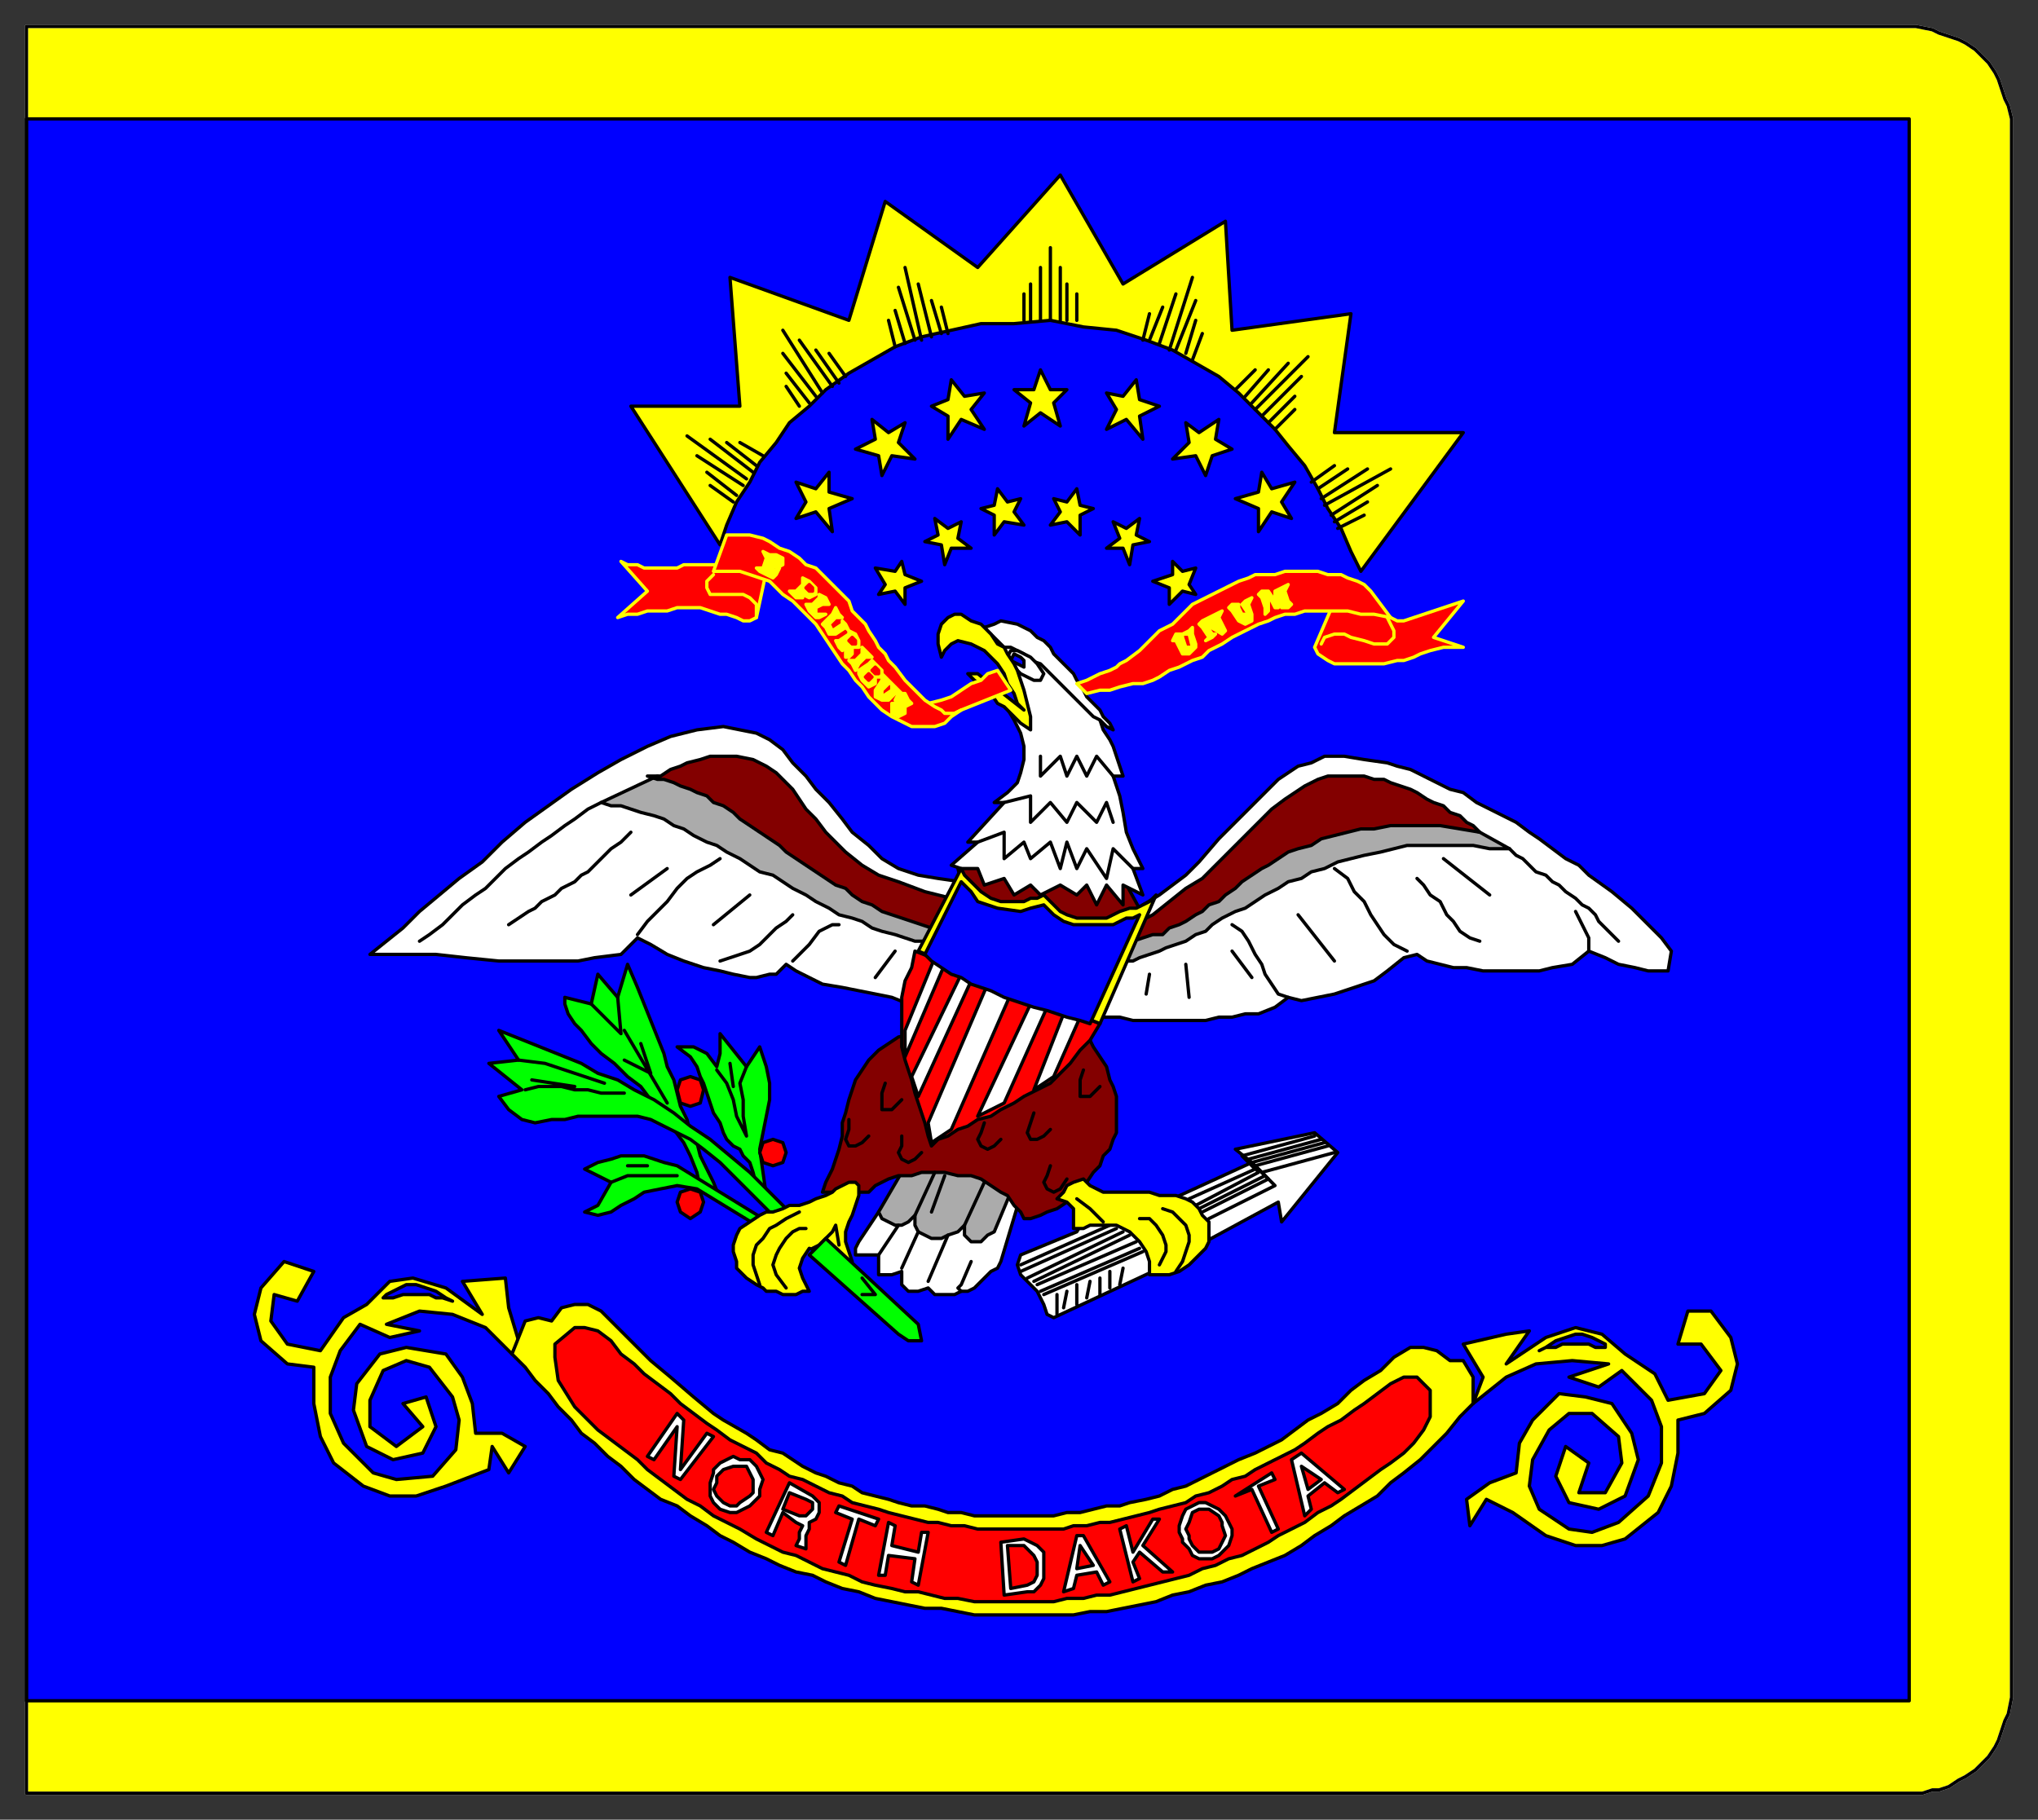
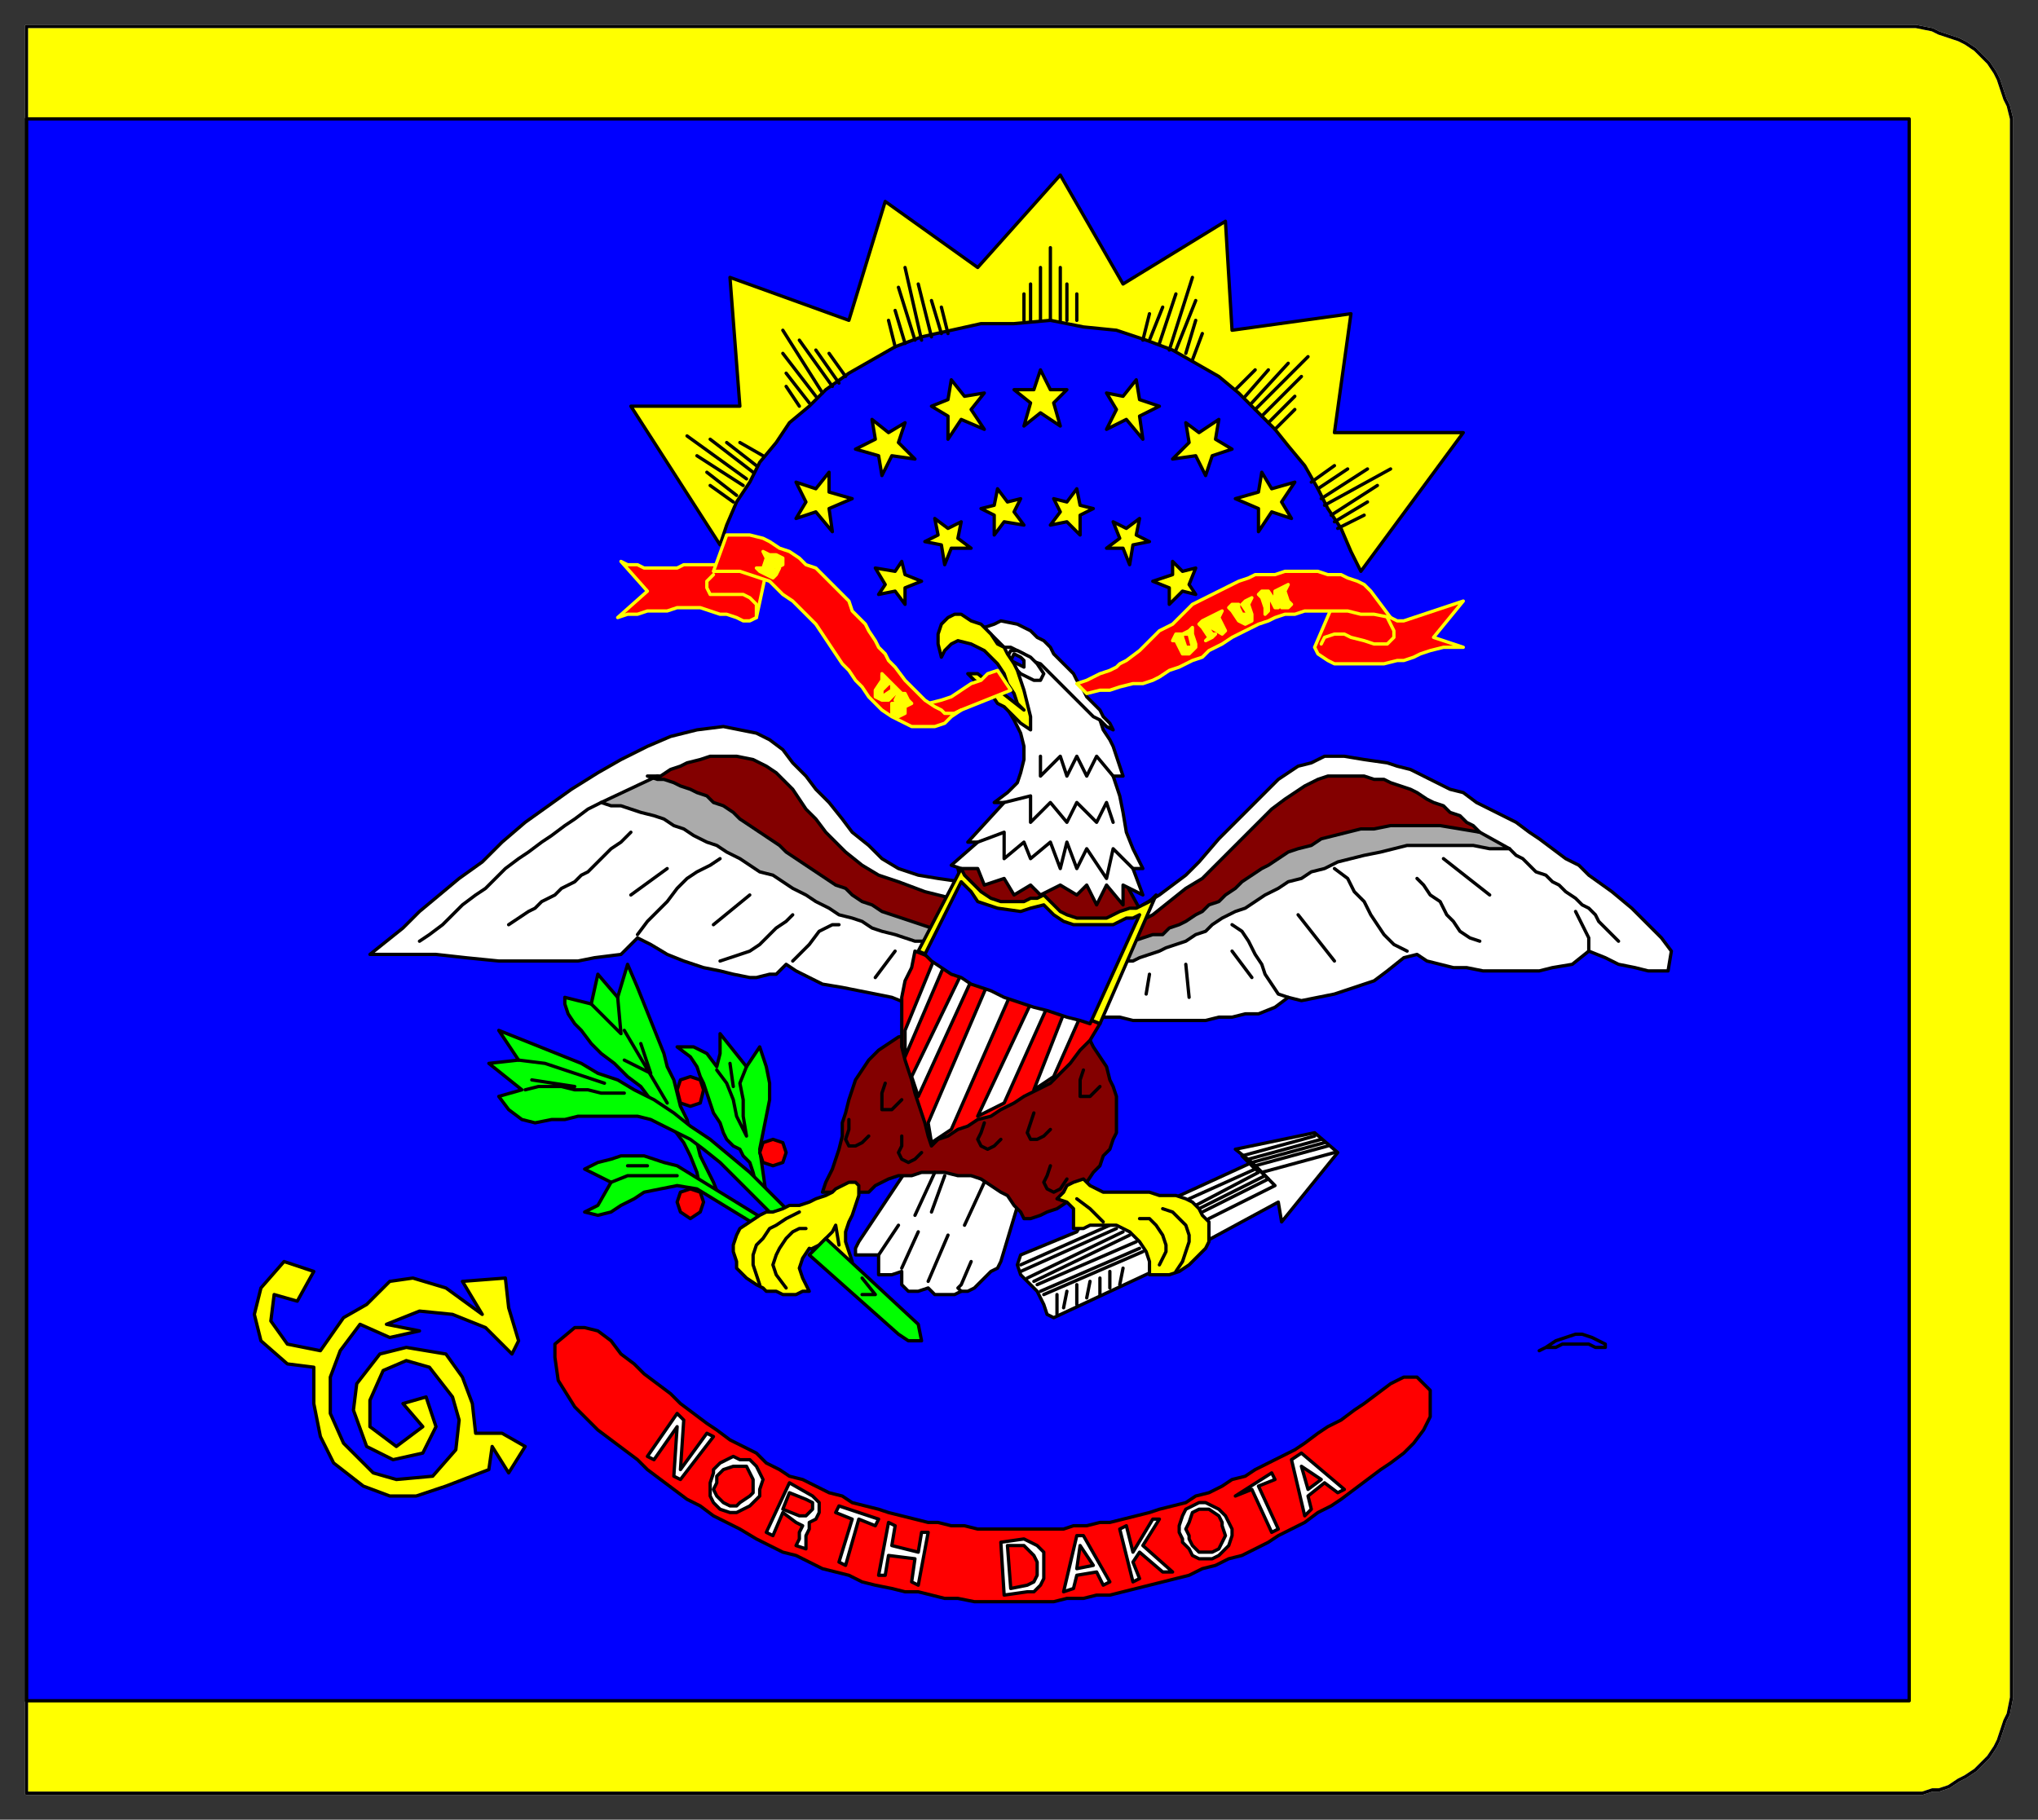
<svg xmlns="http://www.w3.org/2000/svg" width="617" height="551" fill-rule="evenodd" stroke-linecap="round" preserveAspectRatio="none">
  <rect width="100%" height="100%" fill="#333333" stroke="none" />
  <style>.brush0{fill:#fff}.pen0{stroke:#000;stroke-width:1;stroke-linejoin:round}.brush1{fill:#ff0}.brush2{fill:#00f}.brush3{fill:#ababab}.brush4{fill:#830000}.brush5{fill:red}.pen2{stroke:#ff0;stroke-width:1;stroke-linejoin:round}.brush6{fill:#0f0}</style>
  <path d="M8 8h572l5 1 2 1 3 1 3 1 2 1 3 2 2 2 2 2 2 3 1 2 1 3 1 3 1 2 1 4v478l-1 5-1 2-1 3-1 3-1 2-2 3-2 2-2 2-3 2-2 1-3 2-3 1h-2l-3 1H8V8z" class="brush1" style="stroke:#fff;stroke-width:1;stroke-linejoin:round" />
  <path d="M8 36h570v479H8V36z" class="pen0 brush2" />
  <path d="m309 362-6 20-1 2-2 1-3 3-2 2-2 1h-2l-2 1h-6l-2-2-3 1h-3l-2-2v-4l-3 1h-4v-6h-7v-2l1-2 14-21 16-1 19 8z" class="pen0 brush0" />
-   <path d="m306 361-5 12-2 1-2 2h-3l-2-2v-3l-2 2-3 1-2 1h-3l-2-1-2-1-1-2v-3l-2 2-2 1h-2l-2-1-2-1-1-2 7-12 9-2 13 2 11 6z" class="pen0 brush3" />
  <path d="m346 277-20 6-33-9-3-11 6-3 44 6 6 11z" class="pen0 brush4" />
  <path d="m218 165 2-6 3-7 4-6 3-6 5-6 4-6 6-5 5-5 7-5 7-4 7-4 8-3 9-2 9-2h10l11-1 10 2 10 1 9 3 8 3 7 4 7 4 6 5 5 5 6 6 4 5 5 6 4 7 3 6 4 6 3 7 3 6 31-42h-39l5-36-36 5-2-33-31 19-19-33-25 28-28-20-11 36-36-13 3 39h-33l27 42z" class="pen0 brush1" />
  <path d="m329 213 2 3 2 2 1 3 2 3 1 2 1 3 1 3 1 3h-3l2 6 1 5 1 6 2 5 3 6h-3l3 8-6-3v6l-5-6-3 6-3-6-3 3-5-3-6 3-3-3-5 3-3-5-6 2-2-5h-5l-3-1 8-7h-3l11-12h-3l4-3 3-3 1-3 1-4v-4l-1-4-2-4-3-5 6 2-3-8-11-17h8l25 23z" class="pen0 brush0" />
  <path d="m298 190 3-1 2-1 5 1 2 1 2 1 2 2 2 1 2 2 1 2 2 2 2 2 2 2 1 2 2 3 1 2 2 2 2 2 1 2 2 2 1 2-2-1-2-2-2-1-2-2-2-2-2-2-2-2-2-2-2-2-2-2-2-2-3-1-2-2-2-1-2-1h-2l-6-6z" class="pen0 brush0" />
  <path d="m309 204 2 1 2 1h2l1-2-2-3-2-2-2-1-2-1h-2l-1 2 2 3 2 2z" class="pen0 brush0" />
  <path d="m308 201 2 1v-2l-1-1-2-1-1 2 2 1z" class="pen0 brush2" />
  <path d="m310 215-14-11h-3l2 2 3 2 2 2 2 3 2 1 3 3 2 2 3 2v-4l-1-4-1-4-1-3-1-3-1-2-2-3-1-2-2-1-2-3-3-3-3-1-3-2h-2l-2 1-2 2-1 3v3l1 4 1-2 2-2 2-1 4 1 2 1 2 1 2 2 2 2 2 3 1 3 2 3 1 3 2 2z" class="pen0 brush1" />
  <path fill="none" d="m337 235-5-6-3 6-3-6-3 6-2-6-6 6v-6m22 20-2-6-3 6-6-6-3 6-5-6-6 6v-8l-8 2m-8 12 8-3v8l6-5 2 5 6-5 3 8 2-8 3 8 3-6 6 9 2-9 6 6" class="pen0" />
  <path d="m291 267-7-1-6-1-6-2-5-3-4-4-5-4-3-4-4-5-4-4-3-4-4-4-3-4-4-3-4-2-5-1-5-1-8 1-8 2-7 3-8 4-7 4-8 5-7 5-7 5-7 6-6 6-7 5-6 5-6 5-5 5-5 4-5 4h20l9 1 10 1h24l5-1 8-1 2-2 3-3 4 2 5 3 5 2 6 2 5 1 4 1 5 1h2l4-1h2l3-3 3 2 4 2 4 2 6 1 5 1 5 1 5 1 5 2 16-37z" class="pen0 brush0" />
  <path d="m285 280-64-39-22-6-17 8 3 1h3l3 1 3 1 4 1 3 1 3 2 3 1 3 2 4 2 3 1 3 2 4 2 3 2 3 2 4 1 3 2 3 2 4 2 3 2 4 2 3 2 4 1 3 1 3 2 3 1 4 1 3 1 3 1h3l3 1h3l-1-6z" class="pen0 brush3" />
  <path d="m288 272-8-2-8-3-6-2-5-3-5-4-3-3-3-3-3-4-3-3-2-3-2-3-3-3-2-2-3-2-4-2-5-1h-8l-3 1-4 1-2 1-3 1-3 2h-4l3 1h2l3 1 2 1 3 1 2 1 3 1 2 2 3 1 3 2 2 2 3 2 3 2 3 2 3 2 2 2 3 2 3 2 3 2 3 2 3 2 3 1 2 2 3 2 3 1 3 2 3 1 3 1 3 1 3 1 3 1h3l3-9z" class="pen0 brush4" />
  <path fill="none" d="m182 243-4 2-4 3-3 2-4 3-3 2-4 3-3 2-4 3-3 3-3 3-3 2-4 3-3 3-3 3-4 3-3 2m91-25-3 2-4 2-3 2-3 3-3 4-3 3-3 3-3 4m61-3h-2l-2 1-2 1-3 4-1 1-4 4m-49-39-3 3-3 2-3 3-2 2-2 2-2 1-2 2-2 1-2 1-2 2-2 1-2 1-2 2-2 1-3 2-3 2m86-3-2 2-3 2-2 2-3 3-3 2-3 1-3 1-3 1m9-20-11 9m-14-17-11 8m80 17-6 8" class="pen0" />
  <path d="m302 203-3 1-2 2-3 1-3 2-3 2-3 1-4 1-1 1h-2l7 4 6-3 15-6-2-3-2-3zm-70-30-3 14-2 1h-2l-2-1-3-1h-2l-3-1-3-1h-7l-3 1h-6l-3 1h-3l-3 1 9-8-8-9 2 1h3l2 1h10l2-1h11l3-1 11 3z" class="pen2 brush5" />
  <path fill="none" d="M229 187v-4l-2-2-2-1h-10l-1-2v-2l2-2" class="pen2" />
  <path d="M216 173h8l3 1 3 1 3 1 2 2 2 2 3 2 2 2 2 2 3 3 2 3 2 3 2 3 2 3 2 2 2 3 2 2 2 3 2 2 2 2 3 2 2 1 2 1 2 1h7l3-1 2-2 3-2-2 1h-3l-1-1-2-1-3-2-3-3-3-3-3-4-2-2-1-2-2-2-1-2-2-3-1-2-2-2-2-2-1-3-2-2-2-2-2-2-2-2-2-2-3-1-2-2-3-2-3-1-3-2-2-1-4-1h-7l-4 11zm199 28h4l4-1h2l3-1 2-1 3-1 4-1h6l-9-3 9-11-3 1-3 1-3 1-3 1-3 1-3 1h-2l-2-1-17-5-6 14 1 2 3 2 2 1h11z" class="pen2 brush5" />
  <path d="m329 210 4-1h3l3-1 4-1h3l3-1 2-1 3-2 3-1 2-1 2-1 3-1 2-2 2-1 2-1 3-2 2-1 2-1 2-1 2-1 3-1 2-1 3-1h3l3-1h13l4 1h4l5 1-6-8-2-2-2-1-3-1-2-1h-4l-3-1h-10l-3 1h-6l-2 1-3 1-2 1-2 1-2 1-2 1-2 1-2 1-2 1-3 3-3 3-4 2-3 3-3 3-4 3-2 1-1 1-2 1-3 1-2 1-2 1-3 1 3 3z" class="pen2 brush5" />
  <path fill="none" d="m420 187 2 4v2l-2 2h-4l-3-1-4-1-2-1h-3l-3 1-1 2" class="pen2" />
  <path d="m346 274 5-3 4-3 4-3 4-4 6-7 6-6 6-6 6-6 6-4 4-1 4-2h6l6 1 7 1 3 1 4 1 4 2 4 2 4 2 4 1 4 3 4 2 4 2 4 2 4 3 3 2 4 3 4 3 4 2 3 3 7 5 6 5 5 5 4 4 3 4-1 6h-6l-4-1-5-1-4-2-5-2-5 4-6 1-4 1h-17l-5-1h-4l-4-1-4-1-3-2-4 1-5 4-4 3-6 2-6 2-5 1-5 1-4-1-4 3-5 2h-4l-4 1h-4l-4 1h-22l-4-1h-7l14-34z" class="pen0 brush0" />
  <path d="m421 243 27 9 9 5h-6l-5-1h-20l-4 1-4 1-5 1-4 1-4 1-4 2-4 1-3 2-4 1-3 2-4 2-3 2-3 2-3 1-4 2-3 2-2 2-3 1-3 2-3 1-3 1-2 1-3 1-3 1-2 1h-3l3-8 30-20 48-20z" class="pen0 brush3" />
  <path d="m343 280 6-3 5-4 5-4 5-3 4-4 4-4 3-3 4-4 3-3 3-3 4-3 3-2 3-2 4-2 3-1h11l3 1h3l2 1 3 1 3 1 2 1 3 2 2 1 3 1 2 2 3 1 2 2 2 1 2 2-6-1-6-1h-15l-5 1h-4l-4 1-4 1-4 1-3 2-4 1-3 1-3 2-3 2-2 1-3 2-3 2-2 2-3 2-2 2-3 1-2 2-2 1-3 2-2 1-3 1-2 2h-3l-3 1-3 1h-3l3-5z" class="pen0 brush4" />
  <path d="m278 288 13-25 1 2 3 3 2 2 3 2 3 1h7l2-1h2l2-1 2 2 2 2 1 1 2 1 3 1h9l2-1 2-1 3-1h2l2-1 2-1 2-2-17 39-55-22z" class="pen0 brush1" />
  <path fill="none" d="M481 288v-4l-1-2-1-2-1-2-1-2m-51 12-4-2-3-3-2-3-2-3-2-4-3-3-2-4-4-3m-14 39-3-1-2-3-2-3-1-3-2-3-2-4-2-3-3-2m20-3 11 14m25-25 2 2 2 3 3 2 2 4 2 2 2 3 3 2 3 1m-11-25 14 11m-78 17 6 8m78-39 2 2 2 1 2 2 2 2 3 1 2 2 2 1 2 2 3 2 2 2 2 1 2 2 1 2 2 2 2 2 2 2" class="pen0" />
  <path d="m277 313-5 1-3 2-3 2-3 3-2 3-2 3-1 3-1 3-1 4-1 3v4l-1 4-1 3-1 3-2 4-1 3h14l2-2 4-2 3-1h4l3-1h7l4 1h4l3 1 3 2 3 2 2 1 2 3 2 2 1 2h2l3-1 2-1 3-1 3-2 3-2 2-2 1-2 2-3 2-2 1-3 2-2 1-3 1-2v-11l-1-3-1-2-1-4-2-3-2-3-2-4h-52z" class="pen0 brush4" />
  <path d="m277 288-1 5-2 4-1 5v15l1 4 1 3 1 3 1 4 1 3 1 3 1 3 1 4 1 3 2-2 3-1 3-2 3-1 3-2 4-1 3-2 4-2 3-2 4-2 4-2 3-3 3-3 3-4 3-3 3-5-56-22z" class="pen0 brush5" />
  <path d="m283 290-9 22v8l12-28-3-2zm8 5-15 31 2 6 16-35-3-2zm8 3-18 42 1 6 6-4 18-41-7-3zm13 6-16 34 8-4 13-29-5-1zm10 3-9 23 6-4 8-18-5-1z" class="pen0 brush0" />
  <path d="m280 289 11-22 3 3 2 3 3 1 3 1 7 1 3-1 4-1 3 3 3 2 3 1h12l2-1 2-1h2l2-1-15 33-3-1-4-1-3-1-3-1-4-1-3-1-3-1-3-1-4-2-3-1-3-1-3-2-3-1-3-2-3-2-2-2z" class="pen0 brush2" />
  <path fill="none" d="m359 292 1 10m-12-7-1 6m-79 27-1 3v5h3l1-1 2-2m-16 6v3l-1 3 1 2h2l2-1 2-2m10 0v3l-1 2 1 2 2 1 2-1 2-2m19-9-1 3-1 2 1 2 2 1 2-1 2-2m10-8-1 3-1 3 1 2h2l2-1 2-2m10-18-1 3v5h3l1-1 2-2m-15 24-1 3-1 2 1 2 2 1 2-1 2-3m-40-2-6 13m21-10-6 13m-6-15-4 11m-16 13 6-9m22 11-3 7-1 1 1 1" class="pen0" />
  <path d="m157 406-3-10-1-9-13 1 6 10-11-8-10-3-7 1-7 7-7 4-7 10-10-2-5-7 1-8 7 2 5-9-9-3-7 8-2 8 2 8 8 7 8 1v11l2 10 4 8 9 7 8 3h8l9-3 13-5 1-7 5 8 5-8-7-4h-8l-1-9-3-8-5-7-12-2-8 2-7 9-1 8 4 11 8 4 9-2 4-8-3-9-7 2 6 7-8 6-8-6v-8l4-9 7-3 7 2 7 9 2 7-1 9-7 8-11 1-7-2-9-9-4-9v-11l3-8 6-8 9 4 9-2-10-2 10-4 10 1 10 4 8 8 2-4z" class="pen0 brush1" />
-   <path d="M116 393h3l3-1h8l2 1h2l3 1-2-1-3-2-3-1-3-1h-3l-2 1-2 1-2 1-1 1z" class="pen0 brush2" />
-   <path d="m446 425 10-8 9-4 11-1 11 1-12 4 9 3 7-5 9 9 3 8v11l-4 10-9 8-8 3-7-1-9-6-3-7 1-8 5-9 6-5h7l8 7 1 8-5 9h-8l3-9-7-5-3 9 4 8 9 2 8-4 4-11-2-8-6-9-8-2-8-1-8 8-4 7-1 9-8 3-7 5 1 8 5-8 8 4 10 7 9 3h8l7-2 10-8 4-8 2-10v-10l8-2 8-7 2-8-2-8-6-8h-7l-3 10h7l6 8-5 7-11 2-4-8-9-6-7-6-8-2-9 3-12 8 7-10-7 1-13 3 6 10-3 8z" class="pen0 brush1" />
  <path d="M486 408h-3l-2-1h-8l-2 1h-3l-2 1 2-1 3-2 3-1 3-1h2l3 1 2 1 2 1v1z" class="pen0 brush2" />
-   <path d="m182 397-4-2h-4l-4 1-3 4-4-1-4 1-2 5-2 5 4 4 3 4 4 4 3 4 4 4 3 4 4 3 4 4 4 3 4 4 4 3 4 3 5 2 4 3 5 3 4 3 4 2 5 3 5 2 4 2 5 2 5 1 4 2 5 2 5 1 5 2 5 1 5 1 5 1h5l5 1 5 1h30l5-1h5l5-1 5-1 5-1 5-2 5-1 5-2 5-1 5-2 4-2 5-2 5-2 5-3 4-3 5-3 4-3 5-3 5-3 4-4 4-3 5-4 4-4 4-4 4-5 4-4v-8l-3-5h-4l-4-3-4-1h-4l-5 3-4 4-5 3-4 3-4 4-5 3-4 2-4 3-4 3-4 2-4 2-5 2-4 2-4 2-4 2-4 2-4 1-4 2-4 1-5 1-3 1h-4l-4 1-4 1h-4l-4 1h-24l-4-1h-4l-3-1-4-1h-4l-4-1-3-1-4-1-4-1-3-2-4-1-4-2-3-1-4-2-3-2-3-2-4-1-4-3-3-2-7-4-3-2-6-5-7-6-6-5-6-6-6-6-3-3z" class="pen0 brush1" />
  <path d="m185 406-4-3-4-1h-3l-6 5v4l1 7 5 8 3 3 4 4 4 3 4 3 4 3 3 3 4 3 4 3 4 3 4 2 4 3 4 2 4 2 5 3 4 2 4 2 4 1 4 2 4 2 4 1 4 1 4 2 4 1 5 1 4 1h4l4 1 4 1h4l5 1h24l4-1h5l4-1h4l4-1 4-1 4-1 4-1 4-1 4-1 4-2 4-1 4-2 4-1 4-2 4-2 3-2 4-2 4-2 4-3 4-2 3-2 4-3 4-3 4-3 3-2 4-3 3-3 3-4 2-4v-8l-4-4h-4l-4 2-4 3-4 3-3 2-4 3-4 2-3 2-4 3-3 2-4 2-4 2-4 2-3 2-4 1-3 2-4 2-4 1-3 2-4 1-4 1-3 1-4 1-4 1-4 1h-3l-4 1h-4l-3 1h-26l-4-1h-4l-4-1h-3l-4-1-4-1-4-1-3-1-4-1-4-1-3-2-4-1-4-2-4-2-4-1-3-2-4-2-3-3-4-2-4-2-4-3-3-2-4-3-4-3-3-3-4-3-4-3-3-3-4-3-3-4z" class="pen0 brush5" />
  <path d="m232 169-1-2 2 1h2l2 1v2l-2 1v-2l-1-1 1 1-1 1v2l-1-2v2h1l2-1-1 2-1 1-2-1-2-1-1-1h2l1-3z" class="pen2 brush1" />
  <path fill="none" d="m208 132 18 13m-15-7 14 9m-10-14 13 10m-14 0 9 7m-3-16 9 7m-14 6 7 5m2-18 7 4m6-38 12 19m-12-12 10 13m-5-17 10 14m-14-4 7 9m2-16 7 10m-16 1 4 6m9-16 5 7m18-33 5 22m-7-16 5 16m1-17 4 16m-11-8 3 10m8-13 3 10m-16-4 2 8m14-12 2 8m31-26v22m-3-16v16m6-16v16m-9-11v11m11-11v11m-13-8v8m16-8v8m35-13-7 22m8-15-6 15m0-17-5 15m11-7-3 10m-7-14-4 10m16-2-3 8m-13-14-2 8m50 5-16 16m14-10-12 12m8-16-11 12m13-2-8 8m0-16-7 8m15 4-6 6m-6-18-6 6m47 24-20 11m16-6-14 9m11-14-14 9m14 1-10 6m4-16-9 6m14 8-8 4m-1-19-7 5" class="pen0" />
  <path d="m315 125 6 4-2-7 4-4h-5l-3-6-2 6h-6l5 4-2 7 5-4zm-24 2 7 3-4-6 4-5-6 1-4-5-1 6-5 2 5 3v7l4-6zm13 31 6 1-3-4 2-4-4 1-3-4-1 5-4 1 4 2v6l3-4zm37-31-6 3 3-6-3-5 5 1 4-5 1 6 6 2-6 3 1 7-5-6zm-18 31-5 1 3-4-2-4 4 1 3-4 1 5 4 1-4 2v6l-4-4zm-53-20 7 1-5-5 2-6-5 3-5-4 1 6-6 3 7 2 1 6 3-6zm92 0-7 1 5-5-1-6 4 3 6-4-1 6 5 3-6 2-2 6-3-6zm-111 16 7-3-7-2v-6l-4 5-6-2 3 6-3 5 6-2 5 6-1-7zm130 0-7-3 7-2 1-6 3 5 7-2-4 6 3 5-6-2-4 6v-7zm-93 12h6l-4-3 1-5-4 2-4-3 1 5-4 2 5 1 1 6 2-5zm52 0h-5l4-3-2-5 4 2 4-3-1 5 4 2-5 1-1 6-2-5zm-66 12 5-2-5-2-1-4-2 3-6-1 3 5-2 3 5-1 3 4v-5zm80 0-5-2 6-2v-4l3 3 4-1-2 5 2 3-4-1-4 4v-5z" class="pen0 brush1" />
  <path d="M386 182v-3l2-1 2-1-1 2 1 3 1 1-1 1h-2v-5l-1 5h-1l-2-4v5l-1 1v-2l-1-3-1-1 1-1h2l2 3zm-13 3-1-1 1-1h2v1l1 2h2l-2-3 1-1 2-1-1 2 1 3v2l-2 1-2-1-2-3zm-8 4 2 3h1l-1 1-2 1 1-1-2-3-1-1 1-1 2-1 3 3-1-2-2-1 2-1 2-1-1 2 2 4-1 1-5-3zm-9 5h-1l1-2h2v1l1 3h2l-1-4h-2l2-1 1-1v2l1 3v1l-2 2h-2l-2-4zm-86 21v-2h1v1h1l-1-2 1-2h2l1 2 1 1-2 1v-2 4l-2 1-2-1v-1z" class="pen2 brush1" />
  <path d="M267 206v-2l2 2 1 1h-1l-2 2v2l3-2v-2l2 2 1 1h-2l-2 2h-2l-2-1v-2l2-3z" class="pen2 brush1" />
-   <path d="M265 205v2l-2 1-2-2-1-2v-1l3-2 1-1 1 1 2 2v2h-2 0zm-6-5 2-2v-2l2 2 1 1h-2l-2 2-1 2-1-2-1-1h2zm-1-4v2l-1 1h-1v-4l-1 2-1-1-1-2h1l3-2v-1l2 1 1 2v2h-2 0zm-6-10 1-2 1 2 1 1h-2l-2 2 1 2 3-2v-1l1 1 1 2-1-1-3 2h-2l-1-2-1-1 3-3zm-6-3 2-2v-1l2 1 1 2h-2l-2 1v2h3l-2 1h-1l-2-2-1-2h2zm-3-3v1h-2l-2-2h2l2-2v-2l2 1 2 2v2l-2 1-2-1h0z" class="pen2 brush1" />
  <path d="m244 178 1-1 1 1v1h-1l-1-1zm13 16 1-1 1 1v1h-1l-1-1zm7 9 1-1 1 1v1h-1l-1-1zm-2 2 1-1 1 1-1 1h0l-1-1z" class="brush5" style="stroke:red;stroke-width:1;stroke-linejoin:round" />
  <path d="m363 377 24-13 1 6 17-21-7-6-24 5 5 4-24 11 8 14z" class="pen0 brush0" />
  <path fill="none" d="m366 369 20-10-4-4 22-6" class="pen0" />
  <path fill="none" d="m364 367 20-10-4-4 22-6" class="pen0" />
  <path fill="none" d="m363 366 20-10-4-4 22-6" class="pen0" />
  <path fill="none" d="m362 365 19-10-3-4 22-6" class="pen0" />
  <path fill="none" d="m360 363 20-9-4-4 22-6" class="pen0" />
  <path d="m326 373-17 7-1 3 1 3 2 2 3 3 1 2 1 2 1 3 2 1 30-14 2-3-7-12-15-2-3 5z" class="pen0 brush0" />
  <path fill="none" d="m346 379-30 13m29-14-30 13m29-15-30 13m28-15-29 14m27-15-29 14m27-15-29 13m27-14-27 12m11 9v6m3-7-1 5m4-7v6m4-7-1 5m4-6v5m3-7v5m4-6-1 5" class="pen0" />
  <path d="m320 363 3 1 2 2v6h3l2-1h8l2 1 2 1 3 3 2 3 1 3v4h6l3-1 3-2 3-3 2-2 1-2v-6l-2-2-1-2-2-2-2-1-3-1h-5l-3-1h-14l-2-1-2-1-2-2-3 1-2 1-1 2-2 2z" class="pen0 brush1" />
  <path fill="none" d="m326 363 4 3 2 2 2 2m11-1h3l2 2 2 3 1 3v2l-1 2-1 2m1-17 3 1 2 2 2 2 1 3v2l-1 3-1 3-2 3" class="pen0" />
  <path d="m218 363-6-3-1-5-2-5-2-4-3-4-3-5-4-4-3-4-4-3-4-4-4-3-3-3-3-4-2-2-2-3-1-3v-2l8 2 2-9 6 7 3-10 3 7 2 5 2 5 2 5 2 5 1 4 2 4 1 4 1 4 2 4 1 4 2 3 1 4 2 4 2 4 2 5zm14-1-1-7-1-7 1-5 1-5 1-5v-5l-1-5-2-6-4 6-8-10v6l-1 4-3-4-4-2h-5l4 3 2 3 1 3 1 2 1 3 1 3 1 3 2 3 1 3 1 2 2 2 2 1 1 2 2 2 1 3 1 4 3 3z" class="pen0 brush6" />
  <path d="m231 369-26-16-4-1-3-1-3-1h-7l-3 1-4 1-4 2 8 4-4 7-4 2 4 1 4-1 3-2 4-2 3-2 5-1 5-1 6 1 18 11 2-2z" class="pen0 brush6" />
  <path d="m234 368-6-6-5-5-5-5-5-4-4-3-4-2-4-2-4-2-4-1h-18l-4 1h-4l-5 1-4-1-4-3-3-4 7-2-10-8 9-1-6-9 5 2 5 2 5 2 5 2 5 2 5 3 6 2 5 3 6 3 6 4 5 4 6 4 6 5 6 5 6 6 6 6-5 1z" class="pen0 brush6" />
  <path d="m234 353 3-1 1-3-1-3-3-1-3 1-1 3 1 3 3 1zm-25 16 3-2 1-3-1-3-3-1-3 1-1 3 1 3 3 2zm0-34 3-1 1-4-1-3-3-1-3 1-1 3 1 4 3 1z" class="pen0 brush5" />
  <path fill="none" d="m217 324 3 4 2 5 1 5 3 6-1-6v-5l-1-5 2-5m-39-21 1 11-9-9m10 8 13 22m-8-18 3 9-8-4m0 10h-7l-4-1h-4l-4-1h-7l-4 1m-2-9 8 1 6 2 6 2 6 2m-22-1 13 2m47-7 1 7m-37 29 5-2h15m-15-3h6m85 35 6-14" class="pen0" />
  <path d="M260 359v3l-1 3-1 3-1 2-1 3v3l1 3 1 3-13-4-2 3-1 3 1 3 1 2 1 2h-2l-2 1h-4l-2-1h-3l-1-1-2-1-3-2-3-3v-2l-1-3v-2l1-3 1-2 3-2 3-2 2-1h2l3-1 2-1h3l3-1 2-1 3-1 2-1 1-1 4-2h2l1 1z" class="pen0 brush1" />
  <path fill="none" d="m254 377-1-6-1 2-2 2-2 2-2 1m-2-6h-2l-2 1-2 2-2 3-1 2-1 3 1 3 3 4" class="pen0" />
  <path fill="none" d="m242 367-4 2-3 2-2 1-2 3-2 2-1 3v3l2 6" class="pen0" />
  <path d="m245 380 27 24 3 2h4l-1-5-28-26-2 2-3 3z" class="pen0 brush6" />
  <path fill="none" d="M261 392h4l-4-5m12-3 5-11" class="pen0" />
  <path d="m395 459-4-17 3-2 13 11-2 1-4-3-5 4 1 4-2 2zm-10 5-6-13-5 2 11-7 1 2-5 2 6 13-2 1zm-27 2-1-2v-2l1-3 1-2 2-1 2-1h2l2 1 2 1 2 2 1 2 1 2v2l-1 3-1 1-2 2-2 1h-4l-2-1-1-2-2-2v-1zm-15 13-4-16 2-1 2 8 6-10h2l-5 8 9 8h-3l-7-6-2 3 2 5-2 1zm-21 3 4-17h2l8 14-2 1-2-4-6 1-1 4-3 1zm-19-15 7-1 2 1 2 1 2 2v8l-1 2-2 2h-2l-7 1-1-16zm-37 10 3-16 2 1-1 6 8 2 1-6h2l-3 16-2-1 1-7-8-1-1 6h-2zm-12-4 4-13-5-2 1-2 12 4-1 2-5-2-4 14-2-1zm-22-9 7-15 7 4 2 2v3l-1 2-2 1v2l-1 2v4l-3-1 1-2v-2l1-2-2-1-4-3-3 7-2-1zm-16-19 2-2 2-1 2-1 2 1h3l2 2 1 2 1 2-1 3v2l-1 1-2 2-2 1-2 1h-2l-3-1-2-2-1-2v-4l1-3v-1zm-20-4 9-13 2 2-1 15 8-11 2 1-10 13-2-1 1-15-7 10-2-1z" class="pen0 brush0" />
  <path d="m396 451 4-3-6-4 2 7zm-36 15 1 2 2 2h4l2-1 1-2 1-2-1-3v-1l-1-2-3-2h-3l-2 1-1 3-1 2 1 2v1zm-34 9 5-1-4-6-1 7zm-20 6 5-1 2-1 1-2v-4l-1-2-2-2-1-1h-5l1 13zm-69-24 5 2h2l2-2v-2l-2-1-5-2-2 5zm-20-10v2l-1 2 1 2 2 2 2 1h2l1-1 3-2 1-1v-4l-1-2-1-2h-4l-3 1-2 2z" class="pen0 brush5" />
  <path fill="none" d="M8 8h572l5 1 2 1 3 1 3 1 2 1 3 2 2 2 2 2 2 3 1 2 1 3 1 3 1 2 1 4v478l-1 5-1 2-1 3-1 3-1 2-2 3-2 2-2 2-3 2-2 1-3 2-3 1h-2l-3 1H8V8h0" class="pen0" />
</svg>